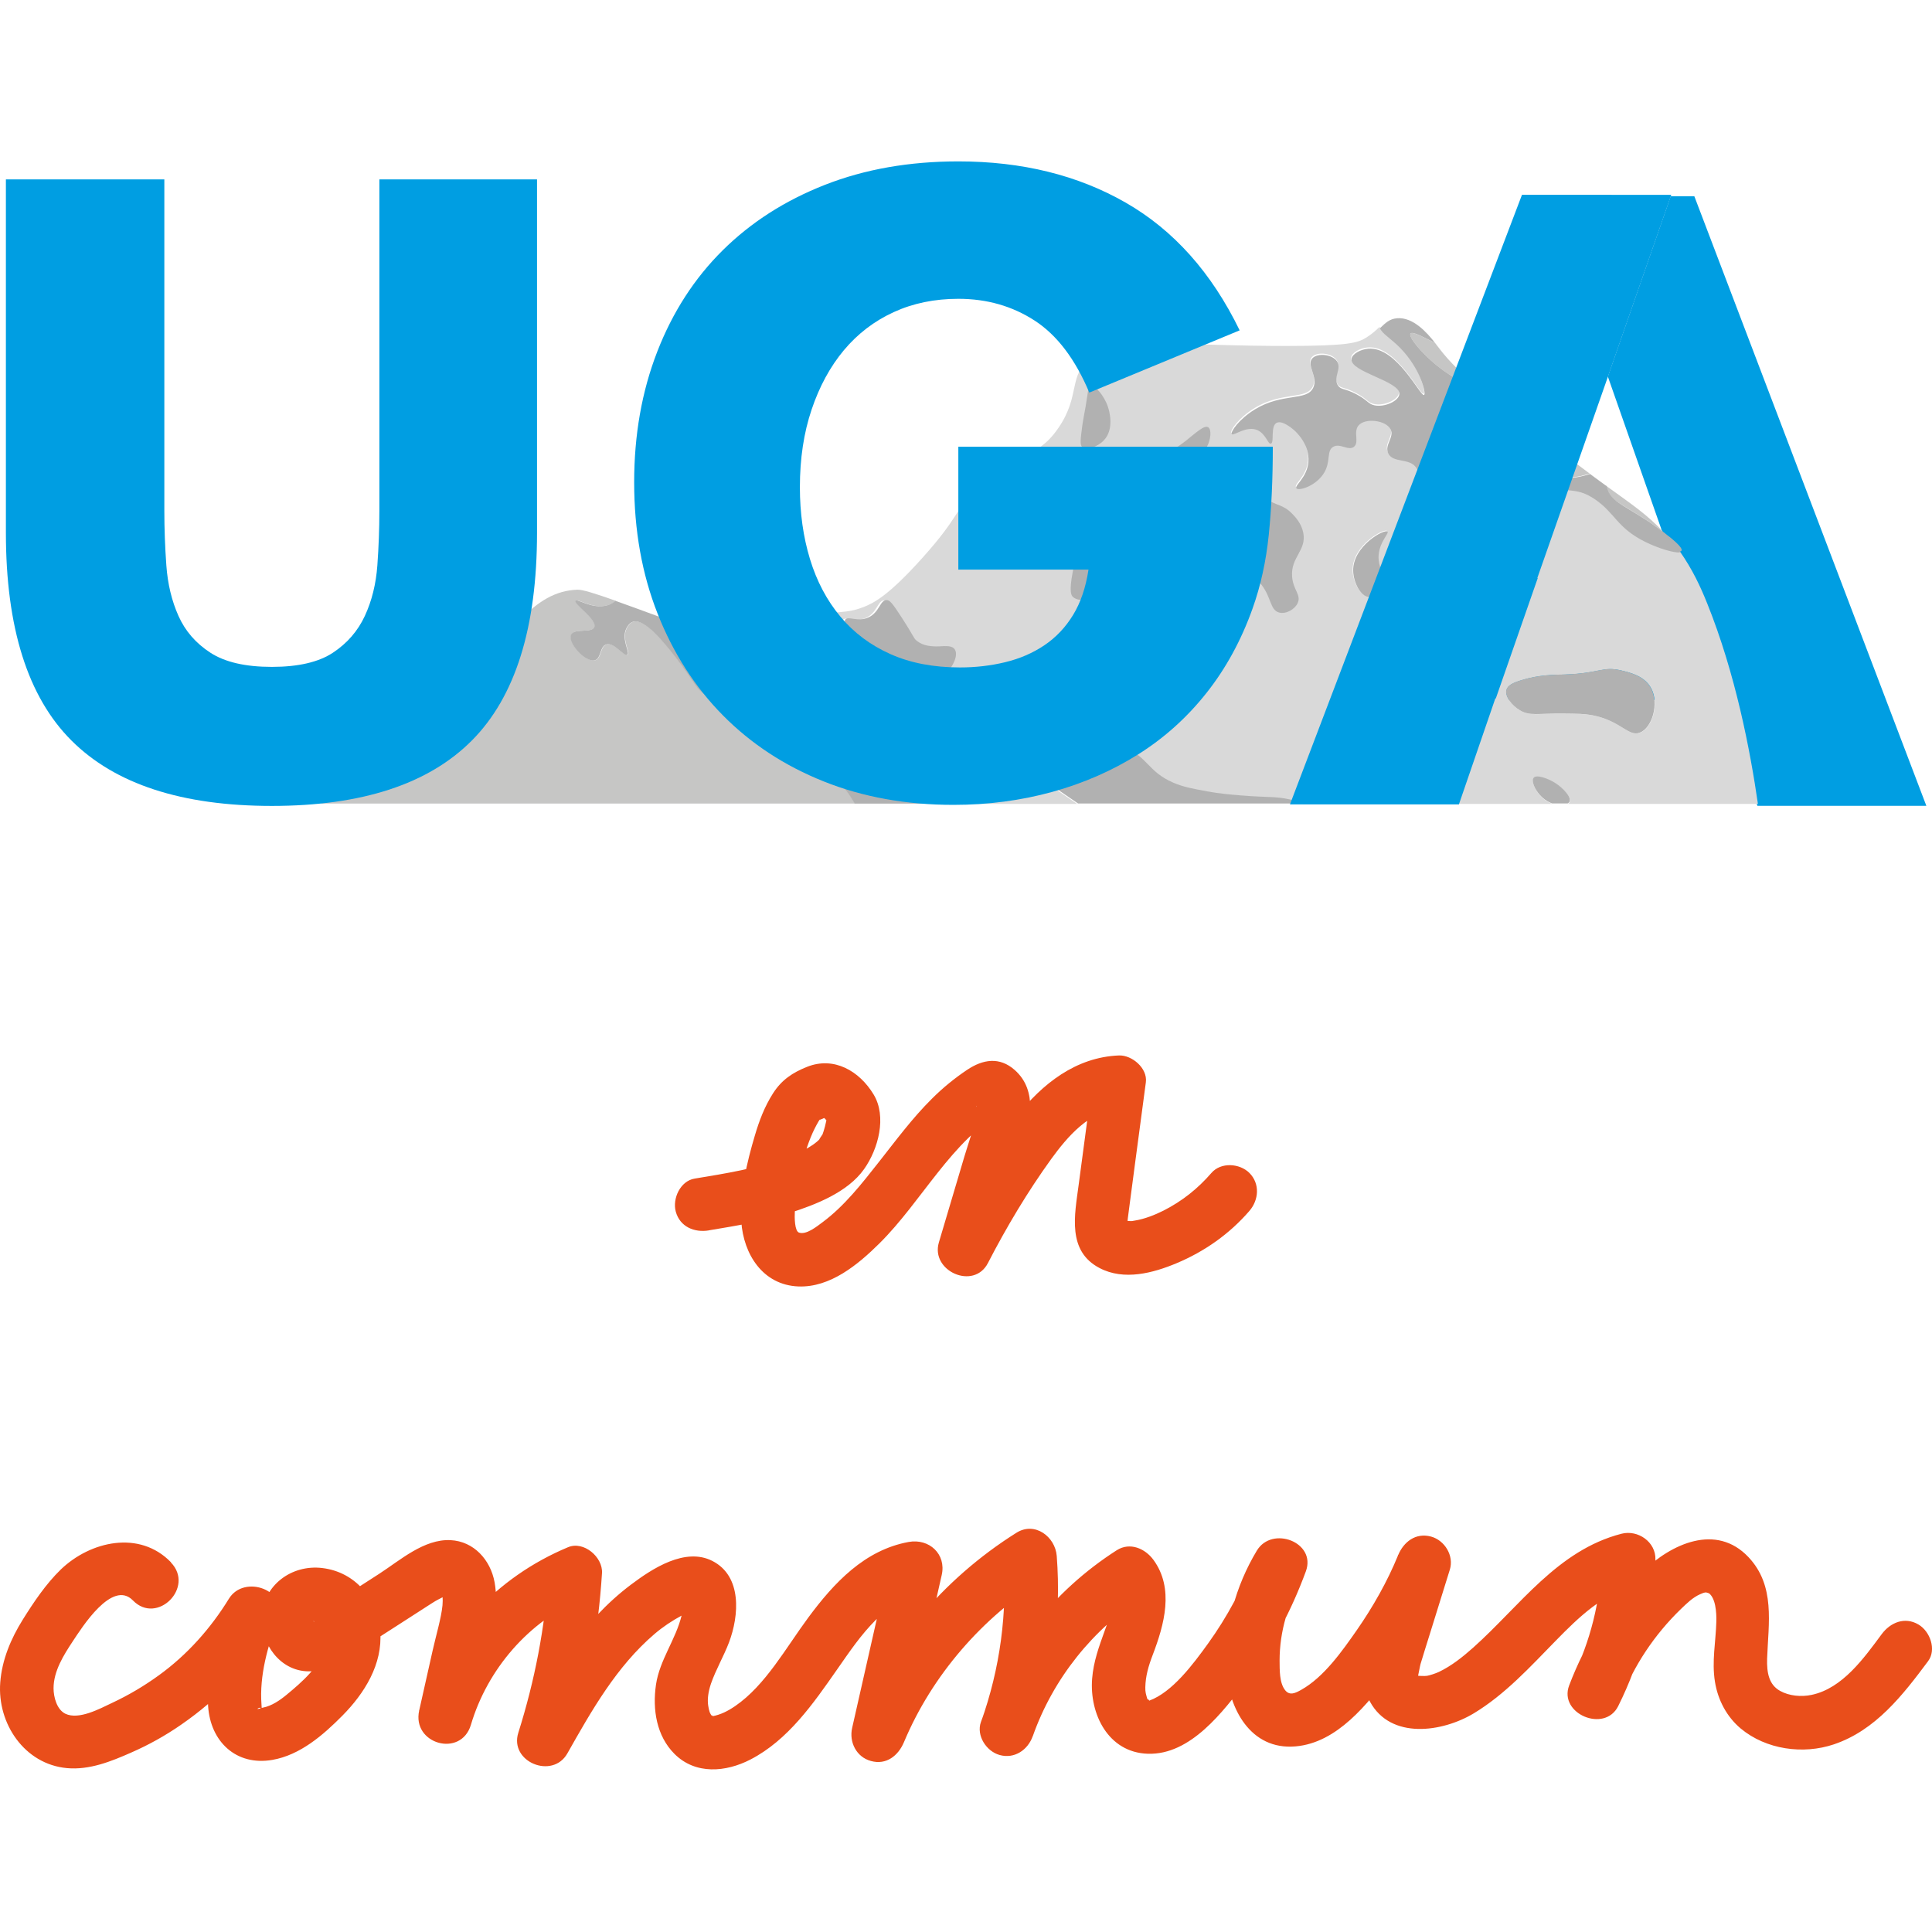
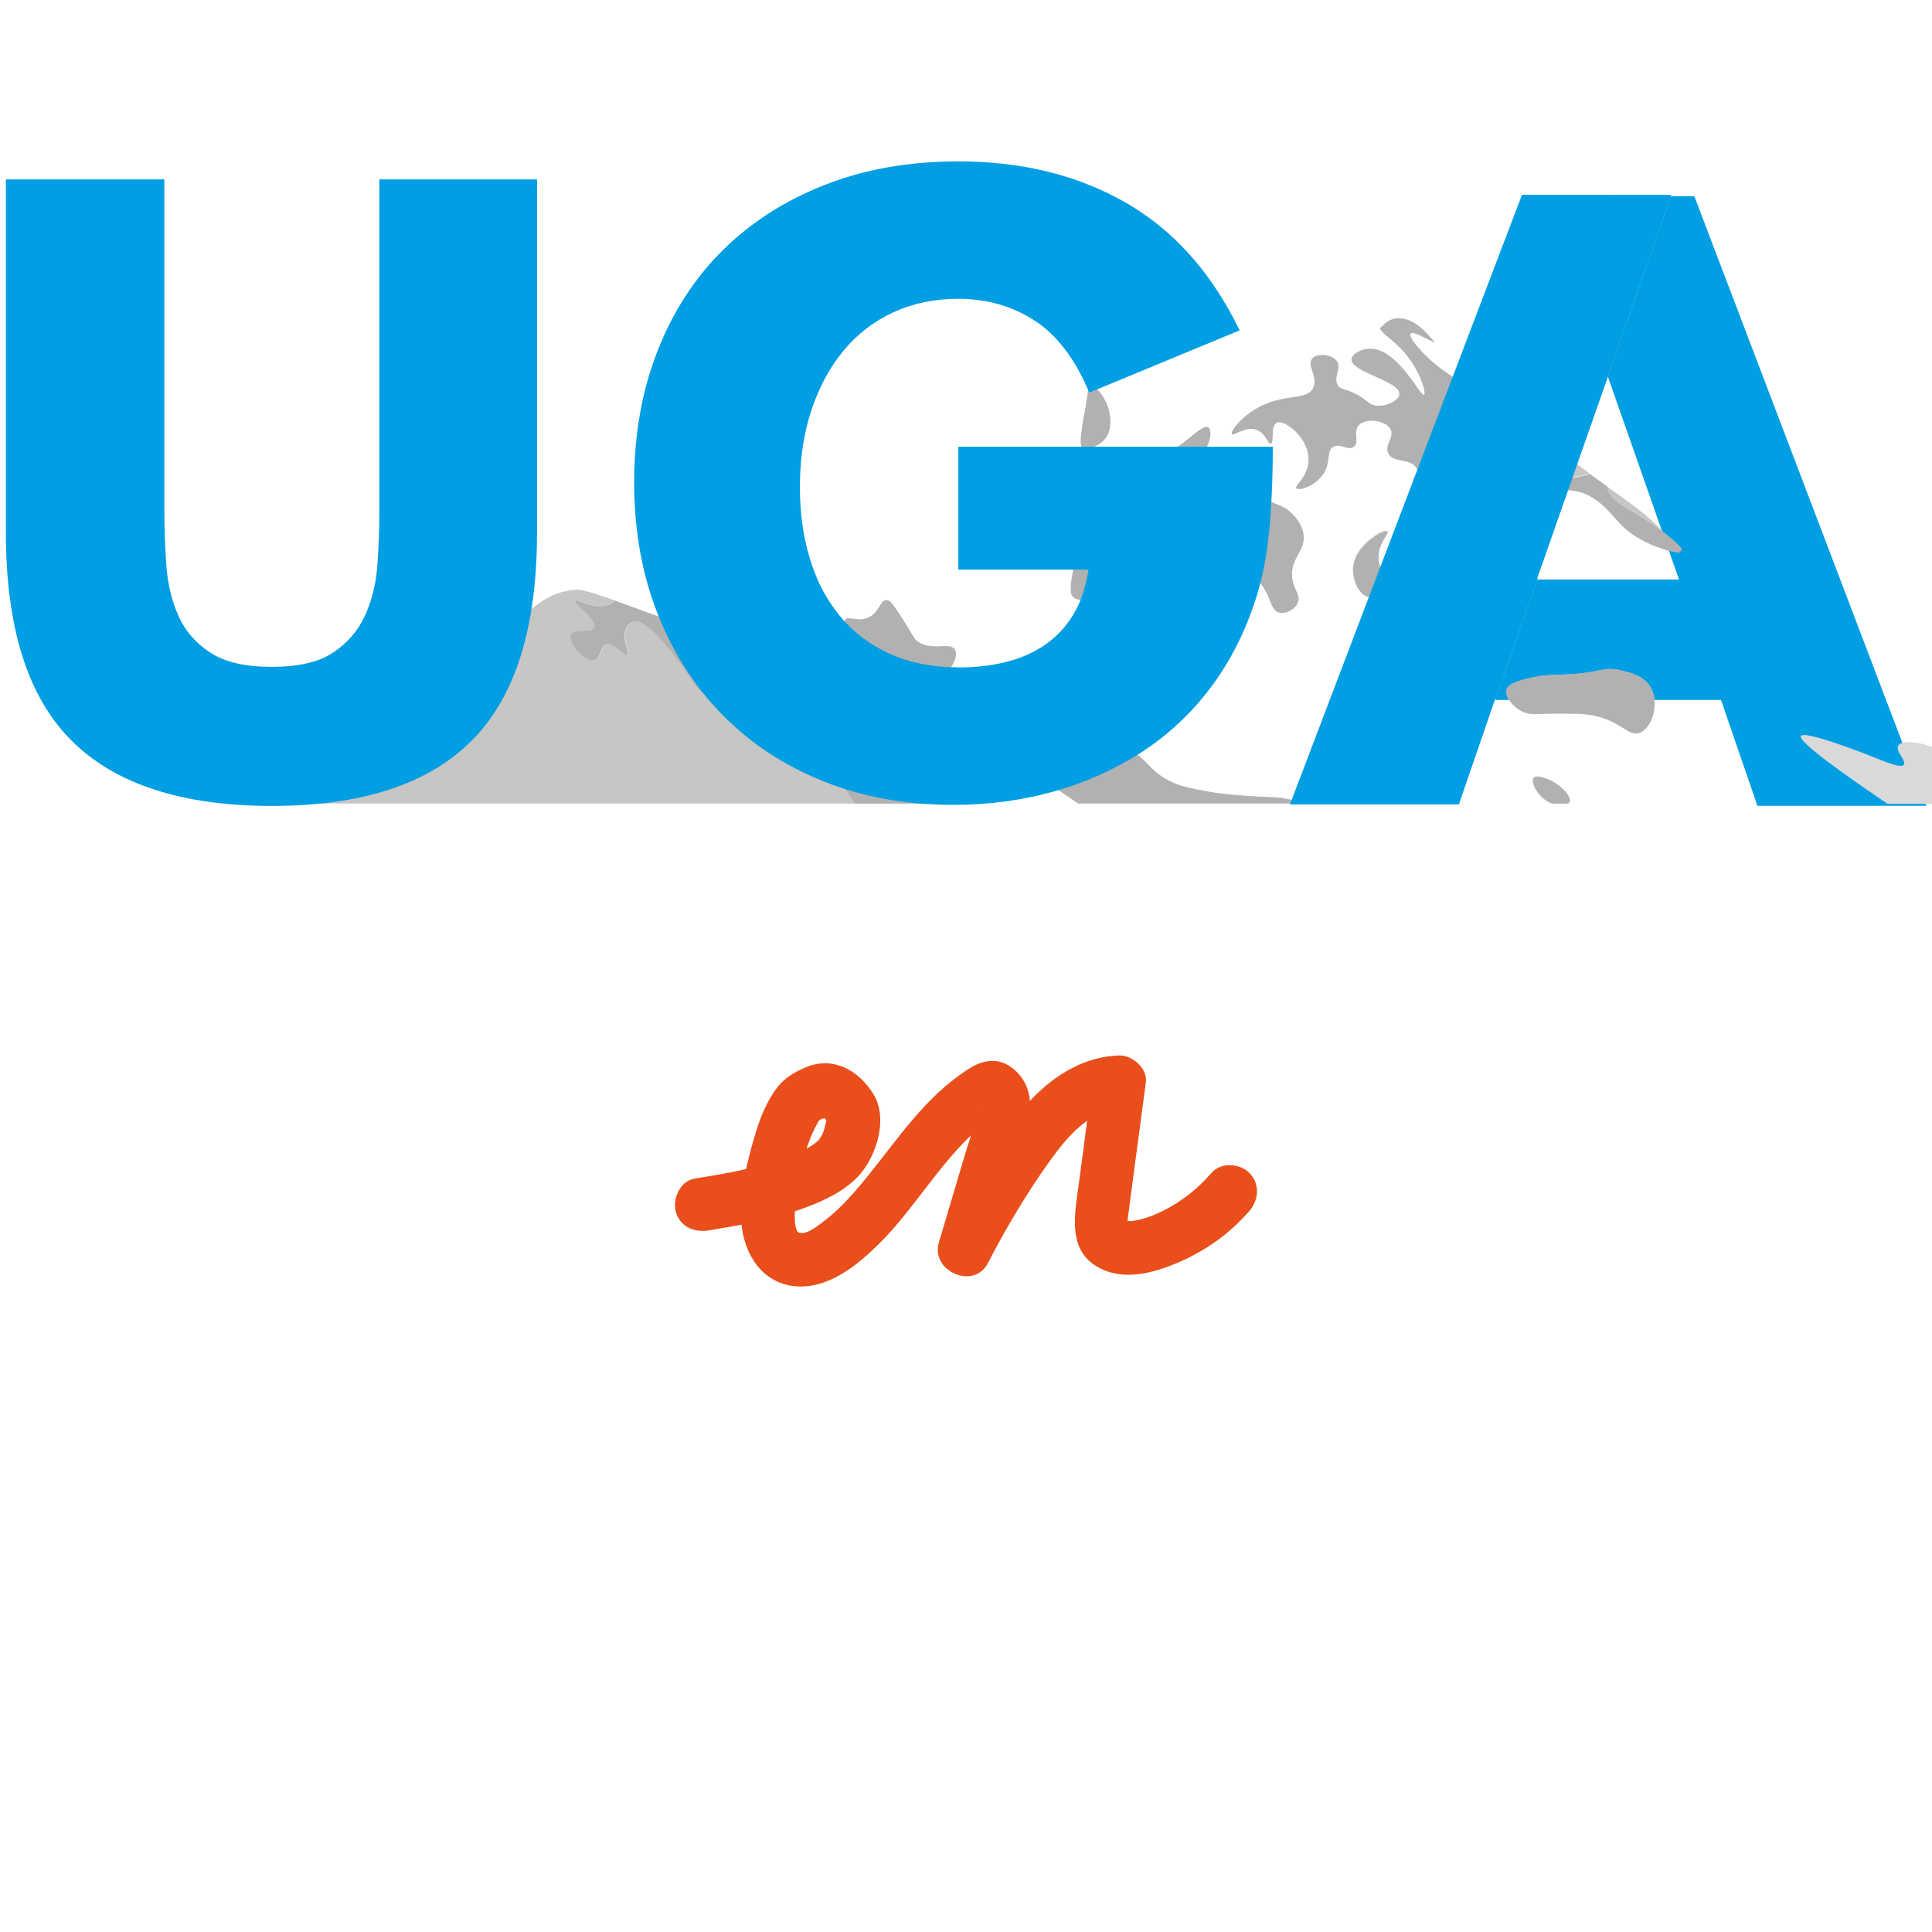
<svg xmlns="http://www.w3.org/2000/svg" xmlns:ns1="http://www.inkscape.org/namespaces/inkscape" xmlns:ns2="http://sodipodi.sourceforge.net/DTD/sodipodi-0.dtd" ns1:version="1.0beta1 (32d4812, 2019-09-19)" ns2:docname="LOGO_carre.svg" viewBox="0 0 1024 1024" height="1024" width="1024" xml:space="preserve" id="svg833" version="1.1">
  <defs id="defs837">
    <clipPath id="clipPath853">
      <path ns1:connector-curvature="0" id="path851" d="M 0,141.732 H 283.465 V 0 H 0 Z" />
    </clipPath>
  </defs>
  <g transform="matrix(1.333,0,0,-1.333,0,188.976)" ns1:label="LOGO V3" ns1:groupmode="layer" id="g841">
    

    

    

    

    

    

    

    

    

    

    

    

    

    

    

    

    

    

    

    

    

    

    

  </g>
  <g id="g1134" transform="matrix(32,0,0,32,-4.3507809e-5,169.875)">
    <g transform="translate(0,-11.022)" id="g1075">
      <g style="opacity:1;stop-opacity:1" transform="matrix(0.13,0,0,-0.13,28.064,8.965)" id="g843">
        <path ns1:connector-curvature="0" id="path845" style="fill:#009ee2;fill-opacity:1;fill-rule:nonzero;stroke:none" d="m 0,0 h -3.019 l -8.003,-22.968 9.063,-25.853 h -18.07 l -5.347,-15.346 H 3.397 L 8.034,-77.66 h 21.525 z" />
      </g>
      <g transform="matrix(0.13,0,0,-0.13,24.955,17.137)" id="g863" style="opacity:1;stop-opacity:1">
-         <path ns1:connector-curvature="0" id="path865" style="fill:#d9d9d9;fill-opacity:1;fill-rule:nonzero;stroke:none" d="m 0,0 c 0.159,0.537 0.758,0.866 1.932,1.22 2.298,0.694 4.063,0.663 5.489,0.711 4.517,0.155 4.822,1.088 7.218,0.509 1.182,-0.286 2.928,-0.709 3.761,-2.237 1.103,-2.023 0.135,-5.123 -1.423,-5.692 -1.467,-0.536 -2.42,1.547 -6.1,2.236 C 9.935,-3.077 9.029,-3.068 7.218,-3.05 3.963,-3.018 2.995,-3.392 1.728,-2.643 0.721,-2.048 -0.257,-0.873 0,0 m -16.367,16.57 c 0.129,-1.274 0.819,-1.691 0.61,-2.745 -0.19,-0.96 -1.027,-1.948 -1.83,-1.931 -1.078,0.022 -2.014,1.86 -2.033,3.354 -0.039,3.145 3.973,5.328 4.372,4.982 0.276,-0.241 -1.33,-1.572 -1.119,-3.66 M 3.456,-11.284 c 0.377,0.472 1.92,-0.102 2.847,-0.711 0.902,-0.594 2.021,-1.748 1.728,-2.339 -0.045,-0.091 -0.131,-0.16 -0.233,-0.219 h 24.215 c -0.984,6.822 -2.855,16.587 -6.466,25.556 -0.853,2.119 -1.848,4.289 -3.502,6.649 -0.774,-0.072 -2.748,0.509 -4.458,1.358 -3.657,1.815 -3.81,3.712 -6.506,5.489 -2.51,1.654 -3.329,0.639 -11.081,1.932 -5.381,0.897 -9.582,2.152 -9.861,1.423 -0.253,-0.665 3.188,-1.835 3.762,-4.88 0.176,-0.935 0.098,-2.134 -0.407,-2.338 -0.96,-0.386 -2.813,3.085 -3.558,2.745 -0.477,-0.217 -0.356,-1.927 0.203,-3.456 1.275,-3.489 4.204,-4.335 3.863,-5.896 -0.295,-1.354 -2.628,-1.328 -2.846,-2.847 -0.079,-0.548 0.187,-0.811 1.22,-2.643 1.241,-2.201 1.861,-3.302 1.626,-3.558 -0.391,-0.427 -2.662,0.68 -4.269,2.338 -0.229,0.236 -3.172,3.03 -2.44,4.371 0.477,0.874 2.1,0.383 2.44,1.22 0.38,0.937 -1.528,1.861 -1.423,3.66 0.058,1.003 0.671,1.069 0.813,2.135 0.212,1.602 -1.083,2.118 -1.525,3.863 -0.696,2.749 1.77,4.432 0.813,5.896 -0.819,1.254 -2.968,0.542 -3.558,1.83 -0.496,1.084 0.818,2.049 0.305,3.049 -0.596,1.164 -3.205,1.48 -4.066,0.509 -0.727,-0.82 0.12,-2.181 -0.61,-2.745 -0.706,-0.546 -1.769,0.521 -2.643,0 -0.858,-0.512 -0.284,-1.807 -1.118,-3.253 -0.991,-1.716 -3.248,-2.402 -3.558,-2.033 -0.292,0.345 1.352,1.356 1.525,3.354 0.195,2.265 -1.66,3.92 -1.83,4.067 -0.198,0.171 -1.526,1.32 -2.237,0.915 -0.794,-0.453 -0.243,-2.516 -0.711,-2.643 -0.378,-0.103 -0.649,1.262 -1.728,1.728 -1.405,0.605 -3.041,-0.801 -3.253,-0.509 -0.2,0.275 0.942,1.932 2.948,3.152 3.535,2.15 6.584,1.016 7.42,2.745 0.671,1.386 -0.91,2.897 -0.101,3.761 0.677,0.723 2.568,0.498 3.151,-0.407 0.603,-0.936 -0.548,-2.048 0.102,-3.049 0.377,-0.581 0.851,-0.343 2.338,-1.119 1.465,-0.764 1.5,-1.254 2.338,-1.423 1.316,-0.265 3.079,0.569 3.151,1.423 0.143,1.675 -6.266,2.807 -6.099,4.473 0.066,0.663 1.157,1.239 2.135,1.322 3.651,0.309 6.665,-6.176 7.116,-5.896 0.301,0.186 -0.507,3.415 -3.05,5.997 -1.197,1.216 -2.305,1.822 -2.577,2.506 -0.434,-0.414 -0.938,-0.885 -1.669,-1.344 -1.077,-0.676 -2.249,-1.078 -10.162,-1.078 -2.61,0 -5.645,0.044 -9.391,0.154 -4.593,0.135 -4.611,0.205 -6.004,0.154 -4.758,-0.174 -7.441,-0.272 -9.545,-1.848 -2.959,-2.215 -1.265,-4.725 -4.157,-8.929 -2.856,-4.151 -5.28,-2.829 -10.315,-7.698 -3.082,-2.98 -2.16,-3.462 -7.082,-8.929 -4.208,-4.674 -6.075,-5.647 -7.39,-6.158 -2.497,-0.972 -3.043,-0.296 -6.774,-1.386 -4.428,-1.293 -4.635,-2.531 -7.39,-3.079 -0.109,-0.022 -0.214,-0.038 -0.32,-0.055 0.504,-0.087 1.058,-0.183 1.693,-0.293 3.804,-0.659 4.332,-0.735 5.265,-0.575 1.561,0.268 1.818,0.778 3.254,0.766 1.908,-0.016 3.083,-0.929 3.35,-0.574 0.407,0.54 -2.215,2.777 -1.722,3.541 0.329,0.512 1.594,-0.35 2.967,0.288 1.41,0.655 1.444,2.2 2.297,2.201 0.393,0.001 0.704,-0.327 1.914,-2.201 1.691,-2.618 1.514,-2.642 1.915,-2.968 1.797,-1.457 4.237,-0.063 4.882,-1.148 0.452,-0.762 -0.296,-2.214 -1.149,-3.063 -1.892,-1.883 -4.575,-1.075 -5.265,-2.681 -0.315,-0.734 0.178,-1.063 -0.191,-1.722 -0.581,-1.039 -2.205,-0.942 -4.882,-1.245 -3.227,-0.365 -5.241,-0.593 -5.551,-1.531 -0.213,-0.642 0.515,-1.182 2.871,-3.733 2.916,-3.158 3.905,-4.608 4.786,-4.308 0.841,0.287 0.717,1.872 1.532,2.01 0.933,0.159 1.853,-1.793 2.201,-1.627 0.443,0.212 -1.046,3.379 -0.383,3.829 0.527,0.357 2.186,-1.157 3.063,-2.106 1.113,-1.204 1.831,-2.432 2.303,-3.435 h 16.533 c -9.394,6.348 -11.302,8.23 -11.057,8.657 0.362,0.63 5.681,-1.337 7.015,-1.83 3.168,-1.172 5.67,-2.423 6.099,-1.83 0.357,0.495 -1.121,1.728 -0.712,2.44 0.423,0.734 2.603,0.483 4.372,-0.203 3.193,-1.24 3.101,-3.148 6.404,-4.575 1.28,-0.553 2.456,-0.768 4.371,-1.118 1.54,-0.282 2.706,-0.38 4.27,-0.508 3.536,-0.29 4.284,-0.093 6.201,-0.509 0.697,-0.151 1.316,-0.336 1.865,-0.524 H 5.85 c -0.018,0.006 -0.038,0.01 -0.056,0.016 -1.705,0.592 -2.779,2.699 -2.338,3.253" />
+         <path ns1:connector-curvature="0" id="path865" style="fill:#d9d9d9;fill-opacity:1;fill-rule:nonzero;stroke:none" d="m 0,0 c 0.159,0.537 0.758,0.866 1.932,1.22 2.298,0.694 4.063,0.663 5.489,0.711 4.517,0.155 4.822,1.088 7.218,0.509 1.182,-0.286 2.928,-0.709 3.761,-2.237 1.103,-2.023 0.135,-5.123 -1.423,-5.692 -1.467,-0.536 -2.42,1.547 -6.1,2.236 C 9.935,-3.077 9.029,-3.068 7.218,-3.05 3.963,-3.018 2.995,-3.392 1.728,-2.643 0.721,-2.048 -0.257,-0.873 0,0 m -16.367,16.57 c 0.129,-1.274 0.819,-1.691 0.61,-2.745 -0.19,-0.96 -1.027,-1.948 -1.83,-1.931 -1.078,0.022 -2.014,1.86 -2.033,3.354 -0.039,3.145 3.973,5.328 4.372,4.982 0.276,-0.241 -1.33,-1.572 -1.119,-3.66 M 3.456,-11.284 c 0.377,0.472 1.92,-0.102 2.847,-0.711 0.902,-0.594 2.021,-1.748 1.728,-2.339 -0.045,-0.091 -0.131,-0.16 -0.233,-0.219 h 24.215 h 16.533 c -9.394,6.348 -11.302,8.23 -11.057,8.657 0.362,0.63 5.681,-1.337 7.015,-1.83 3.168,-1.172 5.67,-2.423 6.099,-1.83 0.357,0.495 -1.121,1.728 -0.712,2.44 0.423,0.734 2.603,0.483 4.372,-0.203 3.193,-1.24 3.101,-3.148 6.404,-4.575 1.28,-0.553 2.456,-0.768 4.371,-1.118 1.54,-0.282 2.706,-0.38 4.27,-0.508 3.536,-0.29 4.284,-0.093 6.201,-0.509 0.697,-0.151 1.316,-0.336 1.865,-0.524 H 5.85 c -0.018,0.006 -0.038,0.01 -0.056,0.016 -1.705,0.592 -2.779,2.699 -2.338,3.253" />
      </g>
      <g transform="matrix(0.13,0,0,-0.13,21.19,15.86)" id="g867" style="opacity:1;stop-opacity:1">
        <path ns1:connector-curvature="0" id="path869" style="fill:#b1b1b1;fill-opacity:1;fill-rule:nonzero;stroke:none" d="m 0,0 c -1.267,0.31 -0.981,2.141 -2.541,3.863 -1.867,2.06 -3.81,1.131 -4.575,2.643 -0.898,1.775 1.678,3.259 2.135,7.726 0.236,2.309 -0.233,4.051 0.203,4.168 0.506,0.136 0.819,-2.292 3.05,-3.863 1.354,-0.954 2.179,-0.722 3.354,-1.932 C 2.005,12.216 2.813,11.385 3.05,10.166 3.49,7.903 1.426,7.075 1.626,4.575 1.764,2.862 2.812,2.256 2.338,1.22 1.966,0.407 0.866,-0.212 0,0" />
      </g>
      <g transform="matrix(0.13,0,0,-0.13,27.43,14.438)" id="g871" style="opacity:1;stop-opacity:1">
        <path ns1:connector-curvature="0" id="path873" style="fill:#c6c6c5;fill-opacity:1;fill-rule:nonzero;stroke:none" d="M 0,0 C 0.241,-0.175 0.586,-0.425 0.963,-0.709 -1.074,1.522 -3.227,2.943 -6.412,5.251 -6.409,5.228 -6.408,5.208 -6.404,5.184 -6.064,3.216 -3.693,2.675 0,0" />
      </g>
      <g transform="matrix(0.13,0,0,-0.13,24.995,13.214)" id="g875" style="opacity:1;stop-opacity:1">
        <path ns1:connector-curvature="0" id="path877" style="fill:#c6c6c5;fill-opacity:1;fill-rule:nonzero;stroke:none" d="m 0,0 c -1.425,-0.718 -3.839,2.12 -4.27,1.728 -0.303,-0.275 0.345,-2.175 1.932,-3.253 1.511,-1.026 2.484,-0.362 6.506,-1.016 2.368,-0.386 2.28,-0.657 3.456,-0.61 1.068,0.042 1.94,0.295 2.652,0.508 C 6.774,-0.039 3.832,2.153 1.357,4.055 1.358,3.516 1.273,2.843 1.118,2.236 0.859,1.222 0.628,0.317 0,0" />
      </g>
      <g transform="matrix(0.13,0,0,-0.13,23.363,11.239)" id="g879" style="opacity:1;stop-opacity:1">
-         <path ns1:connector-curvature="0" id="path881" style="fill:#c6c6c5;fill-opacity:1;fill-rule:nonzero;stroke:none" d="M 0,0 C -0.309,-0.414 1.37,-2.457 3.355,-4.066 5.39,-5.716 7.457,-6.676 9.224,-7.421 6.723,-5.323 4.947,-3.586 3.669,-1.9 3.514,-1.695 3.322,-1.439 3.102,-1.159 2.013,-0.686 0.275,0.368 0,0" />
-       </g>
+         </g>
      <g transform="matrix(0.13,0,0,-0.13,27.81,14.851)" id="g883" style="opacity:1;stop-opacity:1">
        <path ns1:connector-curvature="0" id="path885" style="fill:#b1b1b1;fill-opacity:1;fill-rule:nonzero;stroke:none" d="M 0,0 C 0.165,0.015 0.279,0.059 0.32,0.138 0.515,0.514 -0.863,1.644 -1.971,2.479 -1.376,1.828 -0.791,1.112 -0.193,0.28 -0.125,0.185 -0.066,0.094 0,0" />
      </g>
      <g transform="matrix(0.13,0,0,-0.13,23.191,11.476)" id="g887" style="opacity:1;stop-opacity:1">
        <path ns1:connector-curvature="0" id="path889" style="fill:#b1b1b1;fill-opacity:1;fill-rule:nonzero;stroke:none" d="m 0,0 c 2.543,-2.583 3.351,-5.811 3.05,-5.998 -0.451,-0.279 -3.465,6.205 -7.116,5.896 -0.978,-0.082 -2.069,-0.658 -2.135,-1.321 -0.167,-1.667 6.242,-2.798 6.099,-4.473 -0.072,-0.854 -1.835,-1.689 -3.151,-1.423 -0.838,0.169 -0.873,0.658 -2.338,1.423 -1.487,0.776 -1.961,0.538 -2.338,1.118 -0.65,1.002 0.501,2.113 -0.102,3.05 -0.583,0.905 -2.474,1.13 -3.151,0.406 -0.809,-0.864 0.772,-2.375 0.101,-3.761 -0.836,-1.729 -3.885,-0.594 -7.42,-2.745 -2.006,-1.22 -3.148,-2.876 -2.949,-3.151 0.213,-0.292 1.849,1.114 3.253,0.508 1.08,-0.465 1.351,-1.83 1.729,-1.728 0.468,0.127 -0.083,2.191 0.711,2.643 0.711,0.405 2.039,-0.744 2.237,-0.915 0.17,-0.147 2.025,-1.802 1.83,-4.066 -0.173,-1.998 -1.817,-3.009 -1.525,-3.355 0.31,-0.368 2.567,0.317 3.558,2.034 0.834,1.446 0.26,2.741 1.118,3.253 0.874,0.521 1.937,-0.546 2.643,0 0.73,0.563 -0.117,1.925 0.61,2.744 0.861,0.972 3.47,0.656 4.066,-0.508 0.512,-1 -0.801,-1.965 -0.305,-3.05 0.59,-1.287 2.739,-0.576 3.558,-1.83 0.957,-1.464 -1.509,-3.146 -0.813,-5.896 0.442,-1.745 1.737,-2.261 1.525,-3.863 -0.142,-1.066 -0.755,-1.132 -0.814,-2.134 -0.105,-1.8 1.804,-2.723 1.424,-3.66 -0.34,-0.837 -1.964,-0.347 -2.44,-1.22 -0.733,-1.341 2.211,-4.135 2.44,-4.371 1.607,-1.658 3.878,-2.765 4.269,-2.338 0.235,0.256 -0.385,1.356 -1.626,3.558 -1.033,1.832 -1.299,2.095 -1.22,2.643 0.218,1.519 2.551,1.493 2.846,2.846 0.341,1.561 -2.588,2.408 -3.863,5.896 -0.559,1.53 -0.68,3.239 -0.203,3.457 0.745,0.34 2.598,-3.132 3.558,-2.745 0.505,0.203 0.583,1.403 0.407,2.338 -0.574,3.044 -4.015,4.215 -3.762,4.88 0.279,0.729 4.48,-0.526 9.861,-1.424 7.752,-1.292 8.571,-0.277 11.081,-1.931 2.696,-1.778 2.849,-3.675 6.506,-5.49 1.71,-0.849 3.684,-1.43 4.458,-1.357 -0.066,0.093 -0.125,0.185 -0.193,0.279 -0.598,0.832 -1.184,1.549 -1.778,2.199 -0.376,0.284 -0.721,0.535 -0.963,0.709 -3.693,2.676 -6.064,3.217 -6.404,5.185 -0.004,0.023 -0.004,0.044 -0.007,0.067 -0.469,0.339 -0.954,0.693 -1.471,1.077 -0.223,0.166 -0.429,0.32 -0.648,0.482 -0.712,-0.213 -1.584,-0.466 -2.652,-0.508 -1.176,-0.047 -1.088,0.224 -3.456,0.61 -4.022,0.655 -4.995,-0.01 -6.506,1.016 -1.587,1.078 -2.235,2.978 -1.932,3.253 0.431,0.392 2.845,-2.446 4.27,-1.728 0.628,0.317 0.859,1.222 1.118,2.237 0.155,0.607 0.24,1.279 0.239,1.818 -1.815,1.394 -3.387,2.639 -4.739,3.773 C 8.779,-4.846 6.711,-3.886 4.676,-2.236 2.691,-0.627 1.012,1.416 1.322,1.83 1.596,2.198 3.334,1.144 4.424,0.671 3.368,2.016 1.617,3.946 -0.398,3.779 -1.365,3.698 -1.878,3.176 -2.577,2.506 -2.305,1.822 -1.197,1.216 0,0" />
      </g>
      <g transform="matrix(0.13,0,0,-0.13,22.981,14.517)" id="g891" style="opacity:1;stop-opacity:1">
        <path ns1:connector-curvature="0" id="path893" style="fill:#b1b1b1;fill-opacity:1;fill-rule:nonzero;stroke:none" d="m 0,0 c -0.399,0.347 -4.411,-1.837 -4.371,-4.981 0.019,-1.495 0.954,-3.332 2.033,-3.355 0.802,-0.017 1.64,0.971 1.83,1.932 0.208,1.053 -0.481,1.471 -0.61,2.744 C -1.33,-1.571 0.277,-0.24 0,0" />
      </g>
      <g transform="matrix(0.13,0,0,-0.13,19.203,15.505)" id="g895" style="opacity:1;stop-opacity:1">
-         <path ns1:connector-curvature="0" id="path897" style="fill:#b1b1b1;fill-opacity:1;fill-rule:nonzero;stroke:none" d="M 0,0 C -0.771,0.005 -1.714,2.328 -1.525,4.473 -1.232,7.781 1.72,10.257 2.236,9.962 2.469,9.83 2.119,9.186 1.932,7.014 1.801,5.5 1.928,5.315 1.83,4.371 1.636,2.51 0.804,-0.006 0,0" />
-       </g>
+         </g>
      <g transform="matrix(0.13,0,0,-0.13,25.996,18.993)" id="g899" style="opacity:1;stop-opacity:1">
        <path ns1:connector-curvature="0" id="path901" style="fill:#b1b1b1;fill-opacity:1;fill-rule:nonzero;stroke:none" d="m 0,0 c 0.293,0.591 -0.826,1.745 -1.728,2.338 -0.927,0.61 -2.47,1.184 -2.847,0.712 -0.441,-0.554 0.633,-2.662 2.338,-3.253 0.018,-0.007 0.038,-0.011 0.056,-0.016 h 1.948 C -0.131,-0.161 -0.045,-0.092 0,0" />
      </g>
      <g transform="matrix(0.13,0,0,-0.13,21.362,18.954)" id="g903" style="opacity:1;stop-opacity:1">
        <path ns1:connector-curvature="0" id="path905" style="fill:#b1b1b1;fill-opacity:1;fill-rule:nonzero;stroke:none" d="m 0,0 c -1.917,0.416 -2.664,0.219 -6.201,0.508 -1.563,0.128 -2.73,0.227 -4.27,0.509 -1.915,0.35 -3.09,0.565 -4.371,1.118 -3.302,1.426 -3.211,3.334 -6.404,4.574 -1.769,0.687 -3.949,0.938 -4.371,0.204 -0.41,-0.713 1.069,-1.945 0.711,-2.44 -0.428,-0.594 -2.93,0.658 -6.099,1.83 -1.334,0.493 -6.652,2.46 -7.015,1.829 -0.245,-0.426 1.663,-2.308 11.057,-8.657 H 1.865 C 1.317,-0.336 0.698,-0.151 0,0" />
      </g>
      <g transform="matrix(0.13,0,0,-0.13,18.156,15.081)" id="g907" style="opacity:1;stop-opacity:1">
        <path ns1:connector-curvature="0" id="path909" style="fill:#b1b1b1;fill-opacity:1;fill-rule:nonzero;stroke:none" d="m 0,0 c -0.184,-2.265 0.421,-3.053 -0.206,-3.762 -0.653,-0.737 -2.145,-0.833 -2.783,-0.206 -0.144,0.142 -0.496,0.568 0,3.144 0.396,2.052 0.779,2.602 1.082,4.173 0.451,2.334 -0.126,2.517 0.258,3.711 0.551,1.714 1.888,1.794 6.854,4.844 3.5,2.149 5.25,3.224 6.183,3.967 1.327,1.057 2.39,2.063 2.886,1.752 0.439,-0.274 0.351,-1.532 -0.155,-2.473 C 13.213,13.464 11.521,13.823 8.399,12.058 6.495,10.981 4.941,10.102 4.225,8.348 3.751,7.185 3.996,6.497 3.195,5.411 2.364,4.284 1.706,4.488 0.928,3.401 0.193,2.375 0.101,1.248 0,0" />
      </g>
      <g transform="matrix(0.13,0,0,-0.13,17.923,12.788)" id="g911" style="opacity:1;stop-opacity:1">
        <path ns1:connector-curvature="0" id="path913" style="fill:#b1b1b1;fill-opacity:1;fill-rule:nonzero;stroke:none" d="M 0,0 C -0.197,-1.505 -0.29,-2.263 0,-2.517 0.543,-2.995 1.971,-2.533 2.775,-1.678 4.17,-0.195 3.423,2.19 3.292,2.582 2.799,4.052 1.604,5.429 1.033,5.228 0.752,5.129 0.799,4.711 0.452,2.646 0.232,1.337 0.144,1.096 0,0" />
      </g>
      <g transform="matrix(0.13,0,0,-0.13,17.145,14.477)" id="g915" style="opacity:1;stop-opacity:1">
        <path ns1:connector-curvature="0" id="path917" style="fill:#b1b1b1;fill-opacity:1;fill-rule:nonzero;stroke:none" d="m 0,0 c -1.86,-0.304 -3.744,1.955 -3.55,3.743 0.112,1.035 0.934,2.04 1.42,1.937 C -1.436,5.533 -1.766,3.208 -0.839,2.904 -0.021,2.637 0.905,4.226 1.743,3.873 2.185,3.686 2.301,3.084 2.324,2.969 2.551,1.792 1.362,0.222 0,0" />
      </g>
      <g transform="matrix(0.13,0,0,-0.13,13.819,18.589)" id="g919" style="opacity:1;stop-opacity:1">
        <path ns1:connector-curvature="0" id="path921" style="fill:#c6c6c5;fill-opacity:1;fill-rule:nonzero;stroke:none" d="m 0,0 c -0.674,0.605 -1.235,0.981 -2.202,1.627 -3.22,2.154 -3.709,1.72 -4.594,2.776 -1.654,1.972 -0.317,3.925 -2.01,5.265 -0.857,0.677 -1.93,0.756 -3.35,0.861 -2.138,0.158 -2.495,-0.435 -3.638,-0.191 -1.619,0.345 -1.864,1.739 -4.403,4.977 -1.369,1.747 -3.954,5.044 -5.456,4.499 -0.429,-0.156 -0.667,-0.588 -0.766,-0.766 -0.77,-1.395 0.49,-3.181 0.096,-3.446 -0.402,-0.271 -1.658,1.641 -2.68,1.34 -0.843,-0.248 -0.643,-1.741 -1.436,-2.01 -1.177,-0.399 -3.564,2.235 -3.063,3.255 0.419,0.852 2.656,0.171 2.967,0.957 0.385,0.97 -2.662,2.915 -2.392,3.35 0.216,0.35 2.066,-1.109 4.02,-0.574 0.478,0.131 0.801,0.343 1.062,0.578 -2.7,0.957 -4.252,1.432 -4.87,1.413 -5.757,-0.185 -8.646,-5.737 -15.396,-12.933 -3.757,-4.005 -8.641,-8.877 -17.322,-14.317 H 2.639 C 2.132,-2.512 1.454,-1.306 0,0" />
      </g>
      <g transform="matrix(0.13,0,0,-0.13,11.554,16.168)" id="g923" style="opacity:1;stop-opacity:1">
        <path ns1:connector-curvature="0" id="path925" style="fill:#c6c6c5;fill-opacity:1;fill-rule:nonzero;stroke:none" d="M 0,0 C -0.648,0.239 -1.363,0.505 -2.161,0.802 -2.055,0.748 -1.956,0.691 -1.846,0.639 -1.352,0.402 -0.762,0.205 0,0" />
      </g>
      <g transform="matrix(0.13,0,0,-0.13,12.472,16.357)" id="g927" style="opacity:1;stop-opacity:1">
        <path ns1:connector-curvature="0" id="path929" style="fill:#b1b1b1;fill-opacity:1;fill-rule:nonzero;stroke:none" d="M 0,0 C -1.873,0.325 -2.882,0.502 -3.188,0.568 -4.904,0.938 -6.132,1.205 -7.085,1.461 -3.458,0.124 -1.945,-0.316 0,0" />
      </g>
      <g transform="matrix(0.13,0,0,-0.13,15.431,18.577)" id="g931" style="opacity:1;stop-opacity:1">
        <path ns1:connector-curvature="0" id="path933" style="fill:#b1b1b1;fill-opacity:1;fill-rule:nonzero;stroke:none" d="m 0,0 c -0.877,0.949 -2.536,2.463 -3.063,2.106 -0.663,-0.45 0.825,-3.617 0.383,-3.829 -0.348,-0.166 -1.268,1.786 -2.202,1.627 -0.814,-0.138 -0.69,-1.723 -1.531,-2.01 -0.882,-0.3 -1.87,1.15 -4.786,4.308 -2.356,2.551 -3.084,3.091 -2.872,3.733 0.311,0.938 2.324,1.166 5.552,1.531 2.677,0.303 4.3,0.206 4.882,1.244 0.369,0.66 -0.125,0.989 0.191,1.723 0.69,1.606 3.373,0.798 5.265,2.681 0.853,0.849 1.6,2.301 1.148,3.063 -0.644,1.085 -3.084,-0.309 -4.881,1.148 -0.402,0.326 -0.224,0.35 -1.915,2.967 -1.211,1.875 -1.521,2.203 -1.914,2.202 -0.853,-0.001 -0.887,-1.546 -2.297,-2.202 -1.373,-0.637 -2.638,0.225 -2.968,-0.287 -0.493,-0.764 2.129,-3.001 1.723,-3.541 -0.267,-0.355 -1.442,0.558 -3.35,0.574 -1.436,0.012 -1.693,-0.498 -3.254,-0.766 -0.934,-0.16 -1.462,-0.084 -5.265,0.575 -0.635,0.11 -1.189,0.205 -1.694,0.293 -1.945,-0.317 -3.457,0.124 -7.085,1.461 -0.762,0.205 -1.352,0.402 -1.846,0.639 -0.11,0.052 -0.209,0.109 -0.314,0.163 -0.479,0.179 -0.977,0.363 -1.519,0.563 -2.744,1.011 -4.944,1.822 -6.677,2.436 -0.261,-0.235 -0.583,-0.447 -1.062,-0.578 -1.953,-0.535 -3.803,0.924 -4.02,0.574 -0.269,-0.434 2.778,-2.38 2.393,-3.35 -0.312,-0.786 -2.549,-0.104 -2.967,-0.957 -0.501,-1.02 1.885,-3.654 3.063,-3.254 0.793,0.268 0.592,1.762 1.435,2.01 1.023,0.3 2.278,-1.611 2.681,-1.34 0.393,0.264 -0.866,2.05 -0.096,3.445 0.098,0.178 0.337,0.61 0.766,0.766 1.502,0.545 4.086,-2.752 5.456,-4.499 2.538,-3.238 2.783,-4.632 4.403,-4.977 1.143,-0.244 1.5,0.349 3.637,0.191 1.42,-0.104 2.494,-0.184 3.35,-0.861 1.693,-1.339 0.357,-3.292 2.01,-5.265 0.886,-1.056 1.375,-0.622 4.595,-2.776 0.966,-0.646 1.528,-1.022 2.201,-1.627 1.454,-1.305 2.132,-2.512 2.639,-3.339 H 2.302 C 1.831,-2.432 1.113,-1.204 0,0" />
      </g>
      <g transform="matrix(0.13,0,0,-0.13,25.89,17.532)" id="g935" style="opacity:1;stop-opacity:1">
        <path ns1:connector-curvature="0" id="path937" style="fill:#b1b1b1;fill-opacity:1;fill-rule:nonzero;stroke:none" d="m 0,0 c 1.811,-0.018 2.717,-0.027 3.66,-0.203 3.679,-0.69 4.633,-2.773 6.099,-2.237 1.558,0.57 2.526,3.67 1.423,5.693 C 10.349,4.781 8.603,5.203 7.421,5.489 5.025,6.069 4.721,5.136 0.203,4.981 -1.223,4.932 -2.987,4.964 -5.286,4.27 -6.46,3.915 -7.059,3.587 -7.218,3.05 -7.475,2.177 -6.497,1.002 -5.489,0.407 -4.222,-0.342 -3.254,0.032 0,0" />
      </g>
      <g transform="matrix(0.13,0,0,-0.13,2.722,8.685)" id="g939" style="opacity:1;stop-opacity:1">
        <path ns1:connector-curvature="0" id="path941" style="fill:#009ee2;fill-opacity:1;fill-rule:nonzero;stroke:none" d="m 0,0 v -42.23 c 0,-2.266 0.085,-4.581 0.256,-6.953 0.171,-2.368 0.687,-4.513 1.547,-6.437 0.857,-1.921 2.213,-3.485 4.069,-4.685 1.853,-1.202 4.46,-1.803 7.827,-1.803 3.362,0 5.955,0.601 7.776,1.803 1.818,1.2 3.175,2.764 4.068,4.685 0.893,1.924 1.423,4.069 1.597,6.437 0.171,2.372 0.256,4.687 0.256,6.953 V 0 h 20.087 v -45.011 c 0,-12.085 -2.766,-20.909 -8.293,-26.468 -5.527,-5.563 -14.024,-8.344 -25.491,-8.344 -11.469,0 -19.983,2.781 -25.543,8.344 -5.562,5.559 -8.343,14.383 -8.343,26.468 V 0 Z" />
      </g>
      <g transform="matrix(0.13,0,0,-0.13,15.873,13.113)" id="g943" style="opacity:1;fill:#009ee2;fill-opacity:1;stop-opacity:1">
        <path ns1:connector-curvature="0" id="path945" style="fill:#009ee2;fill-opacity:1;fill-rule:nonzero;stroke:none" d="m 0,0 h 40.067 c 0,-4.119 -0.173,-7.863 -0.515,-11.228 -0.345,-3.364 -1.031,-6.487 -2.06,-9.371 -1.443,-4.051 -3.399,-7.64 -5.871,-10.763 -2.472,-3.125 -5.374,-5.736 -8.703,-7.828 -3.332,-2.094 -6.988,-3.691 -10.969,-4.79 -3.983,-1.096 -8.172,-1.647 -12.568,-1.647 -6.042,0 -11.552,0.996 -16.53,2.987 -4.979,1.989 -9.254,4.788 -12.822,8.394 -3.571,3.606 -6.352,7.931 -8.344,12.978 -1.991,5.046 -2.987,10.624 -2.987,16.737 0,6.04 0.978,11.587 2.937,16.634 1.956,5.046 4.738,9.354 8.341,12.925 3.606,3.57 7.948,6.351 13.03,8.343 5.08,1.992 10.745,2.987 16.994,2.987 8.102,0 15.208,-1.75 21.321,-5.253 6.111,-3.502 10.951,-8.926 14.522,-16.274 L 16.687,6.9 c -1.788,4.257 -4.104,7.315 -6.953,9.168 -2.852,1.853 -6.095,2.781 -9.734,2.781 -3.023,0 -5.768,-0.565 -8.24,-1.7 -2.472,-1.134 -4.582,-2.748 -6.335,-4.84 -1.75,-2.095 -3.125,-4.619 -4.118,-7.572 -0.996,-2.952 -1.494,-6.248 -1.494,-9.887 0,-3.296 0.427,-6.352 1.287,-9.166 0.858,-2.816 2.145,-5.252 3.863,-7.312 1.715,-2.062 3.845,-3.659 6.387,-4.79 2.537,-1.134 5.492,-1.7 8.856,-1.7 1.992,0 3.915,0.221 5.769,0.669 1.853,0.447 3.518,1.167 4.994,2.162 1.476,0.996 2.695,2.284 3.656,3.863 0.963,1.579 1.614,3.503 1.959,5.768 H 0 Z" />
      </g>
      <g transform="matrix(0.13,0,0,-0.13,25.463,15.287)" id="g947" style="opacity:1;stop-opacity:1">
        <path ns1:connector-curvature="0" id="path949" style="fill:#009ee2;fill-opacity:1;fill-rule:nonzero;stroke:none" d="m 0,0 9.065,25.852 v 0 l 8.003,22.969 H -1.956 L -31.515,-28.84 H -9.99 l 4.637,13.494 h 0.064 L 0.058,0 Z" />
      </g>
    </g>
    <path class="cls-2" d="m 11.739,15.07 c 0.45,-0.075 0.901,-0.148 1.335,-0.286 0.434,-0.139 0.965,-0.343 1.237,-0.727 0.236,-0.332 0.382,-0.871 0.158,-1.239 -0.236,-0.389 -0.656,-0.633 -1.1,-0.457 -0.242,0.096 -0.423,0.217 -0.565,0.439 -0.142,0.222 -0.231,0.46 -0.302,0.702 -0.13,0.435 -0.256,0.967 -0.224,1.424 0.037,0.538 0.355,1.049 0.945,1.073 0.528,0.021 0.99,-0.363 1.344,-0.714 0.711,-0.706 1.18,-1.69 2.067,-2.207 l -0.343,0.044 c 0,0 -0.148,-0.094 -0.112,-0.116 -0.007,0.005 -0.011,0.171 -0.009,0.169 -0.048,0.224 -0.128,0.444 -0.194,0.663 -0.142,0.476 -0.283,0.954 -0.425,1.431 -0.142,0.476 0.578,0.796 0.812,0.343 0.309,-0.599 0.656,-1.18 1.05,-1.726 0.265,-0.364 0.636,-0.805 1.123,-0.823 L 18.092,12.619 c -0.075,0.565 -0.151,1.132 -0.226,1.697 -0.066,0.499 -0.195,1.097 0.348,1.379 0.402,0.21 0.88,0.084 1.272,-0.08 0.464,-0.194 0.878,-0.485 1.208,-0.867 0.156,-0.181 0.178,-0.45 0,-0.629 -0.16,-0.16 -0.471,-0.183 -0.629,0 -0.226,0.261 -0.485,0.467 -0.794,0.624 -0.146,0.073 -0.313,0.139 -0.475,0.165 -0.055,0.009 -0.041,0.011 -0.101,0.007 -0.041,0 -0.076,-0.012 -0.076,-0.011 0.059,0.092 0.053,0.036 0.062,-0.039 0.011,-0.082 0.021,-0.164 0.032,-0.245 0.03,-0.233 0.062,-0.464 0.092,-0.697 0.059,-0.435 0.116,-0.871 0.174,-1.306 0.03,-0.233 -0.229,-0.451 -0.444,-0.444 -0.714,0.027 -1.274,0.471 -1.699,1.013 -0.48,0.611 -0.885,1.285 -1.24,1.976 l 0.812,0.343 c 0.174,-0.59 0.35,-1.178 0.524,-1.768 0.128,-0.432 0.267,-0.977 -0.126,-1.324 -0.252,-0.222 -0.526,-0.176 -0.787,-0.002 -0.208,0.139 -0.405,0.3 -0.583,0.478 -0.325,0.322 -0.597,0.691 -0.88,1.05 -0.283,0.359 -0.569,0.727 -0.933,0.997 -0.092,0.068 -0.268,0.213 -0.389,0.171 -0.073,-0.025 -0.075,-0.249 -0.069,-0.357 0.02,-0.403 0.124,-0.913 0.295,-1.296 0.03,-0.068 0.101,-0.203 0.121,-0.222 -0.027,0.025 0.101,-0.036 0.121,-0.05 l 0.043,-0.012 h -0.133 c -0.075,0 0.014,0.016 -0.004,-0.002 0.023,0.025 0.052,0.046 0.073,0.071 0.03,0.034 0.032,0.084 0.03,0.039 0,-0.032 0.032,-0.194 -0.009,-0.078 -0.021,0.06 -0.03,0.13 -0.05,0.192 -0.009,0.027 -0.018,0.064 -0.028,0.087 -0.005,0.011 -0.087,0.123 -0.039,0.071 -0.14,0.149 -0.371,0.243 -0.558,0.313 -0.489,0.183 -1.011,0.265 -1.523,0.35 -0.236,0.039 -0.37,0.332 -0.311,0.547 0.069,0.252 0.309,0.35 0.547,0.311 v 0 z" id="path883" ns1:connector-curvature="0" style="opacity:1;fill:#e94e1b;fill-opacity:1;stroke-width:0.178;stop-opacity:1" />
-     <path class="cls-2" d="M 2.831,20.567 C 2.311,20.031 1.497,20.216 1.006,20.688 c -0.245,0.238 -0.448,0.54 -0.629,0.83 -0.197,0.316 -0.345,0.666 -0.373,1.041 -0.052,0.679 0.402,1.354 1.105,1.418 0.373,0.034 0.73,-0.11 1.065,-0.258 0.288,-0.126 0.563,-0.279 0.823,-0.459 0.631,-0.435 1.161,-0.992 1.564,-1.646 -0.27,-0.114 -0.542,-0.227 -0.812,-0.343 -0.204,0.519 -0.338,1.116 -0.302,1.678 0.037,0.588 0.464,0.995 1.063,0.892 0.462,-0.08 0.842,-0.411 1.162,-0.734 0.364,-0.368 0.668,-0.851 0.626,-1.392 -0.043,-0.54 -0.411,-0.986 -0.96,-1.052 -0.508,-0.062 -0.983,0.286 -1.002,0.814 -0.016,0.441 0.3,0.89 0.77,0.897 0.295,0.004 0.538,-0.156 0.777,-0.311 0.245,-0.158 0.491,-0.316 0.736,-0.473 0.148,-0.094 0.293,-0.19 0.441,-0.284 0.05,-0.032 0.098,-0.064 0.148,-0.094 0.043,-0.028 0.188,-0.089 0.217,-0.13 0,0 -0.066,-0.027 -0.11,-0.053 -0.037,-0.023 0.007,0.028 0,0 0.014,0.062 0.023,0.149 0.014,0.252 -0.02,0.208 -0.11,0.51 -0.164,0.752 -0.075,0.331 -0.148,0.659 -0.222,0.99 -0.124,0.556 0.693,0.787 0.857,0.236 0.272,-0.917 0.958,-1.72 1.848,-2.09 -0.187,-0.142 -0.375,-0.286 -0.562,-0.428 -0.057,0.903 -0.229,1.788 -0.501,2.65 -0.153,0.482 0.565,0.778 0.812,0.343 0.402,-0.711 0.814,-1.44 1.443,-1.978 0.139,-0.119 0.291,-0.22 0.453,-0.307 0.037,-0.021 0.078,-0.044 0.119,-0.06 0.103,-0.044 0.126,-0.004 -0.012,-0.105 -0.176,-0.128 -0.071,-0.084 -0.089,-0.004 -0.012,0.055 -0.007,0.11 -0.021,0.167 -0.096,0.4 -0.364,0.736 -0.425,1.148 -0.06,0.412 0.009,0.849 0.306,1.146 0.348,0.348 0.851,0.304 1.258,0.094 0.624,-0.322 1.043,-0.929 1.434,-1.489 0.21,-0.3 0.389,-0.569 0.645,-0.826 0.229,-0.231 0.453,-0.371 0.78,-0.432 l -0.547,-0.547 c -0.21,0.924 -0.418,1.846 -0.627,2.771 -0.053,0.235 0.071,0.482 0.311,0.547 0.256,0.071 0.453,-0.089 0.547,-0.311 0.466,-1.111 1.296,-2.063 2.314,-2.703 -0.222,-0.128 -0.446,-0.256 -0.668,-0.384 0.071,0.94 -0.052,1.861 -0.368,2.749 0.286,0.078 0.57,0.158 0.857,0.236 0.336,-0.951 0.993,-1.772 1.841,-2.316 l -0.608,-0.16 c 0.162,0.222 0.043,0.491 -0.041,0.727 -0.096,0.267 -0.187,0.512 -0.21,0.798 -0.046,0.586 0.267,1.223 0.922,1.244 0.709,0.023 1.248,-0.698 1.633,-1.205 0.423,-0.553 0.745,-1.164 0.985,-1.816 0.178,-0.483 -0.56,-0.762 -0.812,-0.343 -0.352,0.585 -0.546,1.281 -0.506,1.966 0.037,0.645 0.4,1.342 1.148,1.276 0.693,-0.06 1.192,-0.706 1.583,-1.216 0.391,-0.51 0.72,-1.104 0.972,-1.72 l -0.857,-0.236 c -0.128,0.411 -0.256,0.823 -0.384,1.233 -0.119,0.384 -0.291,0.81 -0.082,1.198 0.345,0.634 1.2,0.506 1.719,0.194 0.519,-0.313 0.935,-0.771 1.358,-1.203 0.382,-0.391 0.784,-0.78 1.326,-0.921 L 26.53,20.519 c -0.021,0.688 -0.188,1.363 -0.496,1.98 0.27,0.114 0.542,0.227 0.812,0.343 0.215,-0.565 0.56,-1.079 0.993,-1.498 0.096,-0.092 0.195,-0.192 0.32,-0.247 0.028,-0.012 0.059,-0.027 0.091,-0.03 0.023,-0.002 0.084,0.03 0.043,0.005 0.123,0.076 0.139,0.325 0.135,0.478 -0.009,0.336 -0.078,0.659 -0.023,0.997 0.048,0.3 0.194,0.579 0.428,0.775 0.418,0.347 1.031,0.434 1.543,0.261 0.69,-0.233 1.141,-0.816 1.559,-1.377 0.144,-0.192 0.032,-0.496 -0.16,-0.608 -0.226,-0.133 -0.464,-0.034 -0.608,0.16 -0.293,0.395 -0.649,0.899 -1.162,1.006 -0.171,0.036 -0.371,0.018 -0.521,-0.066 -0.185,-0.103 -0.222,-0.299 -0.215,-0.535 0.021,-0.588 0.14,-1.205 -0.309,-1.681 -0.537,-0.567 -1.28,-0.217 -1.747,0.235 -0.549,0.53 -0.953,1.18 -1.223,1.891 -0.178,0.469 0.588,0.791 0.812,0.343 0.38,-0.761 0.59,-1.576 0.617,-2.428 0.009,-0.293 -0.291,-0.498 -0.562,-0.428 -1.061,0.274 -1.681,1.194 -2.456,1.886 -0.172,0.153 -0.361,0.304 -0.569,0.403 -0.053,0.025 -0.153,0.057 -0.194,0.064 -0.053,0.007 -0.107,0 -0.162,0 0.034,0.002 0.023,-0.002 -0.032,-0.012 0.011,0 0.02,0.005 0.025,0.014 -0.009,0.044 0.025,0.016 0.012,0.023 0.005,-0.004 0.041,-0.204 0.048,-0.222 0.048,-0.165 0.103,-0.329 0.153,-0.494 0.11,-0.355 0.222,-0.713 0.332,-1.068 0.071,-0.229 -0.084,-0.485 -0.311,-0.547 -0.254,-0.069 -0.455,0.087 -0.547,0.311 -0.178,0.435 -0.414,0.851 -0.682,1.237 -0.243,0.348 -0.544,0.778 -0.921,0.99 -0.098,0.055 -0.19,0.1 -0.265,0.009 -0.1,-0.123 -0.092,-0.343 -0.094,-0.491 0,-0.487 0.14,-0.951 0.389,-1.367 L 20.772,20.487 c -0.187,0.506 -0.446,0.985 -0.761,1.424 -0.251,0.348 -0.594,0.809 -0.977,0.949 0.011,-0.004 -0.057,-0.039 -0.016,-0.009 0.041,0.03 -0.021,-0.046 -0.009,-0.002 -0.03,-0.098 -0.041,-0.132 -0.039,-0.211 0.004,-0.183 0.05,-0.347 0.123,-0.537 0.19,-0.499 0.359,-1.098 0.012,-1.573 -0.137,-0.188 -0.389,-0.299 -0.608,-0.16 -1.052,0.674 -1.834,1.669 -2.25,2.845 -0.08,0.226 0.091,0.487 0.311,0.547 0.245,0.068 0.466,-0.084 0.547,-0.311 0.339,-0.954 0.475,-1.976 0.398,-2.986 -0.025,-0.32 -0.364,-0.576 -0.668,-0.384 -1.23,0.773 -2.161,1.898 -2.721,3.234 l 0.857,0.236 c 0.21,-0.924 0.418,-1.846 0.627,-2.771 0.078,-0.348 -0.21,-0.608 -0.547,-0.547 -0.73,0.133 -1.237,0.677 -1.66,1.248 -0.375,0.506 -0.711,1.125 -1.214,1.47 -0.123,0.084 -0.242,0.144 -0.379,0.169 0.025,-0.005 -0.036,-0.036 0.007,0.014 -0.053,-0.066 -0.059,-0.098 -0.075,-0.19 -0.016,-0.105 0,-0.227 0.046,-0.364 0.082,-0.235 0.21,-0.451 0.299,-0.684 0.167,-0.443 0.219,-1.097 -0.277,-1.349 -0.45,-0.229 -0.993,0.126 -1.347,0.393 -0.809,0.608 -1.336,1.484 -1.825,2.351 0.27,0.114 0.542,0.227 0.812,0.343 0.295,-0.937 0.471,-1.905 0.533,-2.886 0.016,-0.263 -0.302,-0.537 -0.562,-0.428 -1.189,0.496 -2.101,1.47 -2.469,2.712 l 0.857,0.236 c 0.096,-0.427 0.192,-0.851 0.288,-1.278 0.082,-0.363 0.174,-0.718 0.107,-1.089 -0.068,-0.371 -0.343,-0.679 -0.73,-0.698 -0.439,-0.021 -0.833,0.332 -1.182,0.558 -0.183,0.119 -0.368,0.236 -0.551,0.355 -0.085,0.055 -0.172,0.11 -0.258,0.165 -0.091,0.059 -0.236,0.119 -0.311,0.195 -0.004,0.004 -0.053,0.025 -0.053,0.018 0,-0.004 0.103,0.034 0.108,0.036 0.048,0.021 -0.004,0.028 0.014,0.014 0.004,-0.004 0,0.002 -0.005,-0.018 0,0 0.012,-0.053 0,-0.012 -0.023,0.078 -0.044,0.009 -0.02,0.036 0.004,0.005 0.117,0.016 0.162,0.075 0.068,0.089 0.053,0.226 0.028,0.327 -0.076,0.331 -0.398,0.606 -0.647,0.812 -0.11,0.091 -0.247,0.185 -0.391,0.213 -0.062,0.012 -0.028,0.009 -0.02,0.005 -0.144,0.05 -0.023,-0.027 -0.021,0.005 0,0.005 0.02,0 0.02,0.016 0.002,0.037 -0.002,-0.066 -0.004,-0.08 -0.036,-0.473 0.103,-0.972 0.272,-1.406 0.188,-0.482 -0.558,-0.757 -0.812,-0.343 -0.3,0.489 -0.691,0.929 -1.159,1.267 -0.245,0.178 -0.506,0.332 -0.78,0.46 -0.199,0.094 -0.546,0.283 -0.768,0.178 -0.144,-0.069 -0.197,-0.279 -0.197,-0.423 0,-0.283 0.167,-0.549 0.318,-0.777 0.151,-0.227 0.654,-1.031 0.997,-0.677 0.4,0.411 1.027,-0.217 0.629,-0.629 v 0 z" id="path885-8" ns1:connector-curvature="0" style="opacity:1;fill:#e94e1b;fill-opacity:1;stroke-width:0.178;stop-opacity:1" />
  </g>
</svg>